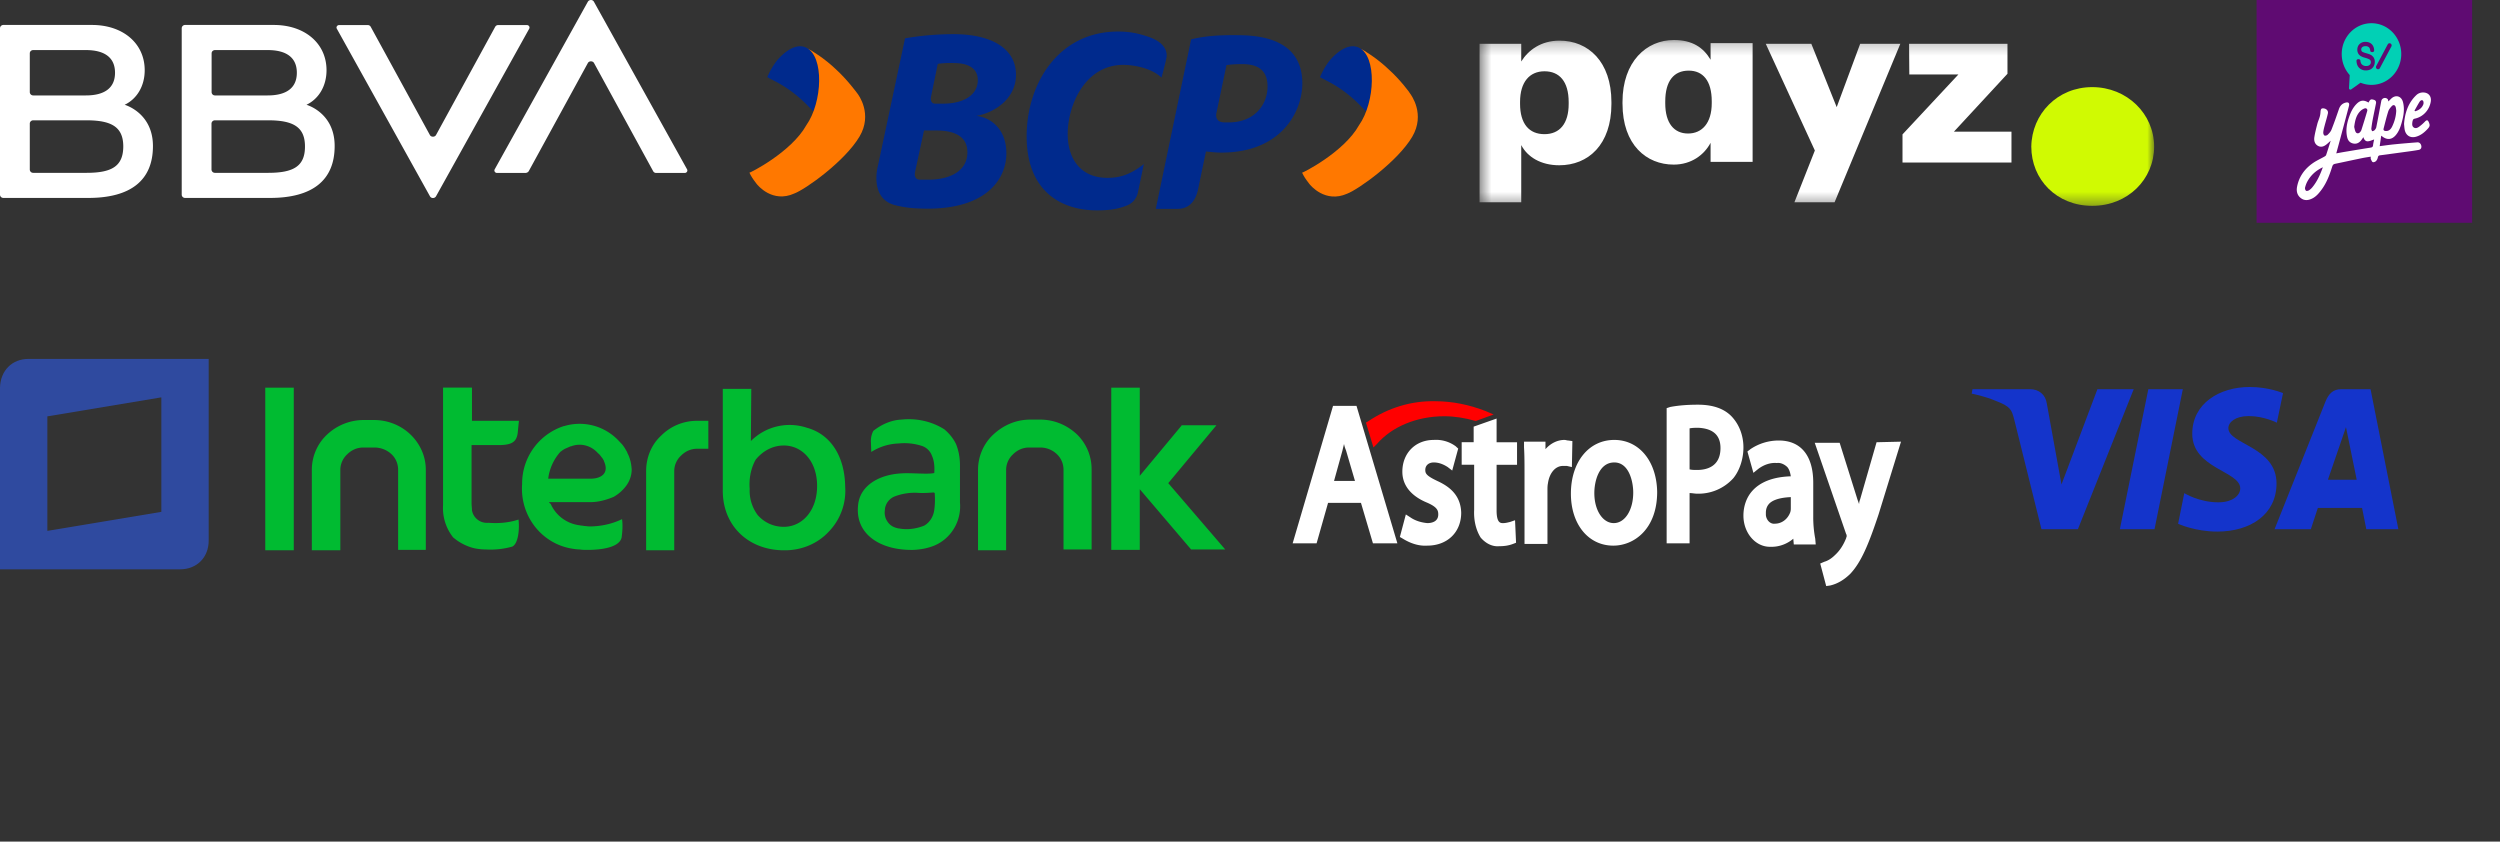
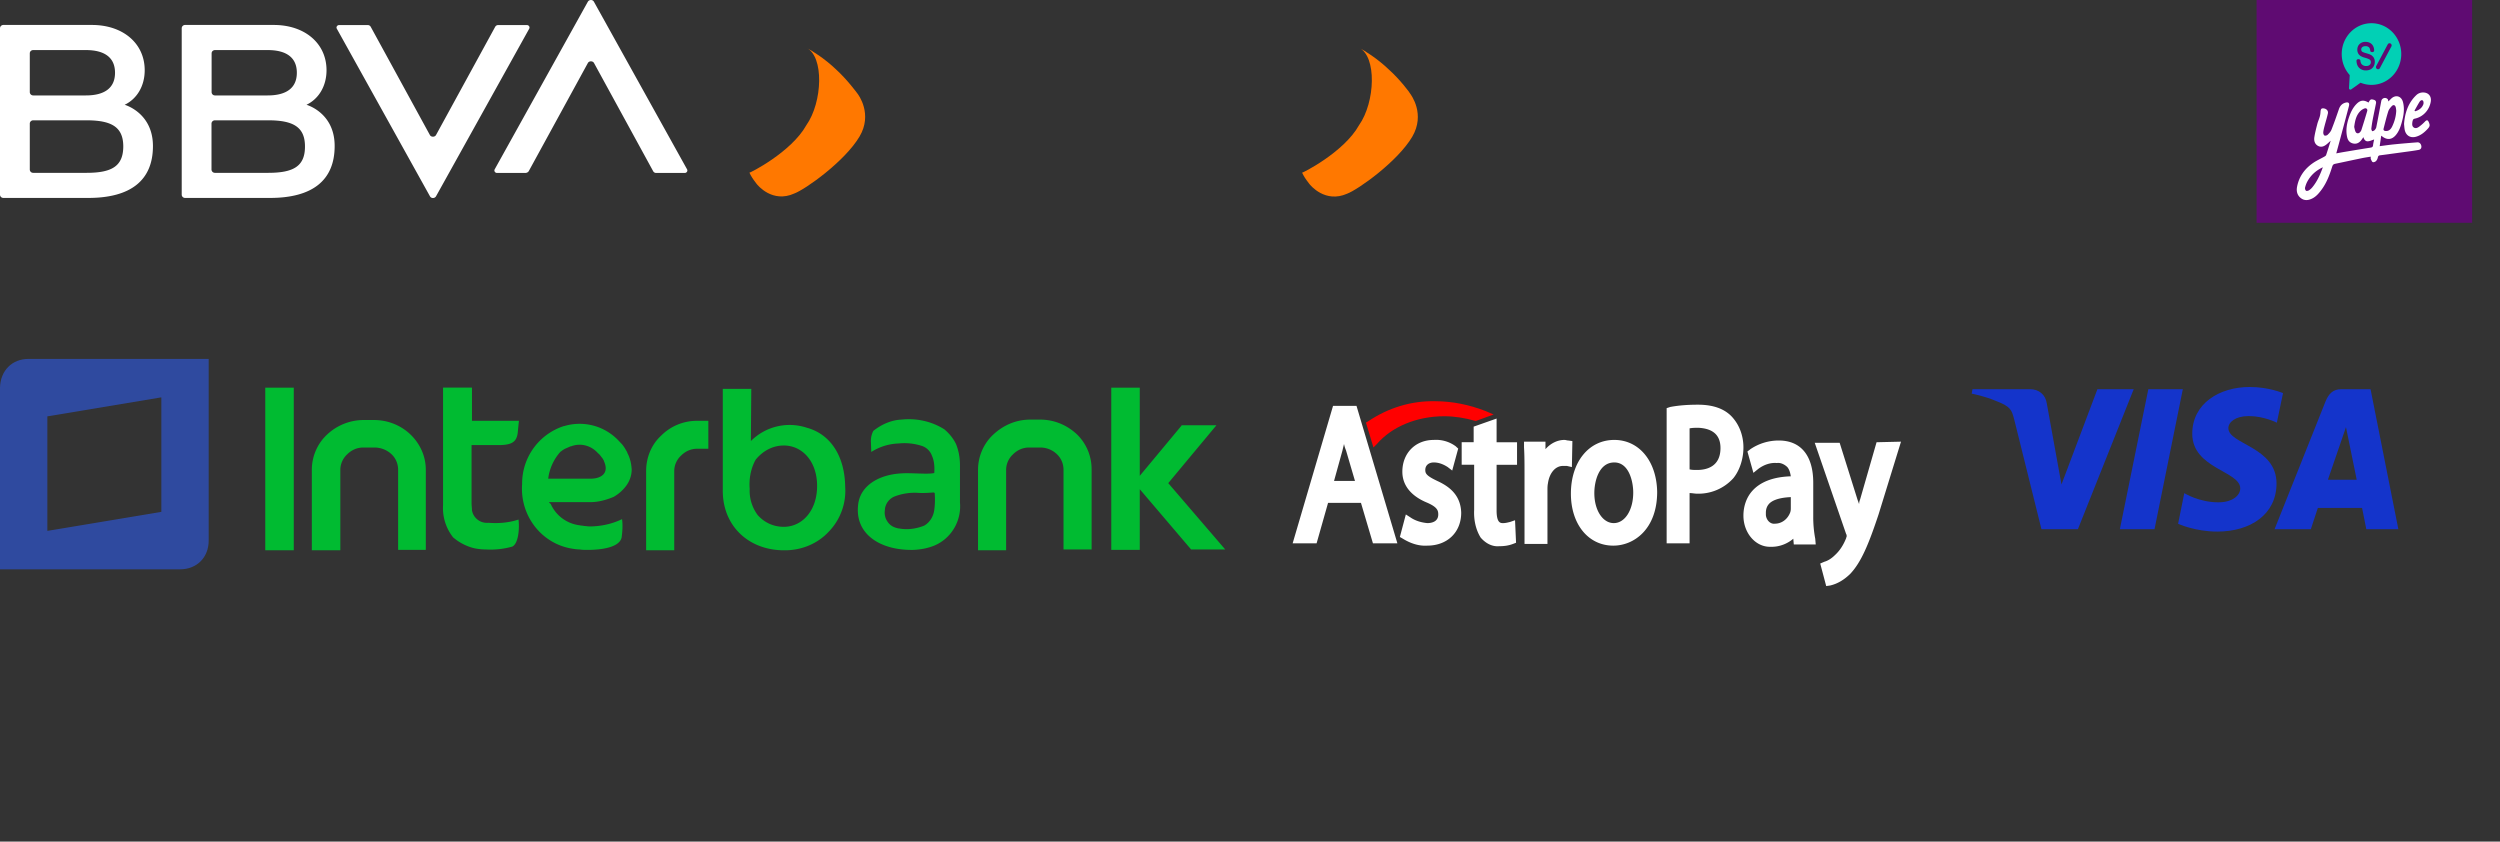
<svg xmlns="http://www.w3.org/2000/svg" width="202" height="68" fill="none">
  <rect width="100%" height="100%" fill="#333333" stroke="none" />
  <path fill="#fff" d="m40.01 2.168-4.777 8.737c-.102.187-.398.187-.5 0l-4.777-8.737a.268.268 0 0 0-.24-.142H27.4c-.157 0-.259.16-.185.294l7.526 13.54c.102.187.38.187.49 0L42.76 2.32c.074-.134-.028-.294-.185-.294h-2.315a.272.272 0 0 0-.25.142ZM42.721 13.832l4.777-8.737c.102-.186.398-.186.5 0l4.777 8.737a.268.268 0 0 0 .24.142h2.314c.158 0 .26-.16.186-.294L47.989.14c-.102-.187-.38-.187-.491 0l-7.526 13.54c-.074.134.028.294.185.294h2.314c.102-.009.204-.062.25-.142ZM10.072 8.467c1-.48 1.62-1.521 1.62-2.793 0-2.18-1.768-3.657-4.259-3.657H.278A.268.268 0 0 0 0 2.284v13.442c0 .152.12.267.278.267h6.85c3.425 0 5.23-1.414 5.23-4.19 0-2.704-2.286-3.336-2.286-3.336ZM2.685 4.046h4.249c1.564 0 2.36.64 2.36 1.832 0 1.192-.796 1.833-2.36 1.833h-4.25a.273.273 0 0 1-.277-.267V4.312c0-.15.12-.266.278-.266Zm4.304 9.919H2.685a.268.268 0 0 1-.278-.267v-3.71c0-.142.12-.267.278-.267h4.304c2.055 0 2.972.56 2.972 2.118-.01 1.574-.898 2.126-2.972 2.126ZM24.763 8.467c1-.48 1.62-1.521 1.62-2.793 0-2.18-1.768-3.657-4.259-3.657H14.96a.268.268 0 0 0-.277.267v13.442c0 .152.12.267.277.267h6.85c3.426 0 5.23-1.414 5.23-4.19.01-2.704-2.276-3.336-2.276-3.336Zm-7.388-4.421h4.25c1.564 0 2.36.64 2.36 1.832 0 1.192-.796 1.833-2.36 1.833h-4.25a.268.268 0 0 1-.277-.267V4.312c0-.15.12-.266.277-.266Zm4.296 9.919h-4.305a.273.273 0 0 1-.277-.267v-3.71c0-.142.12-.267.277-.267h4.305c2.055 0 2.971.56 2.971 2.118 0 1.574-.898 2.126-2.971 2.126Z" />
  <g fill-rule="evenodd" clip-path="url(#a)" clip-rule="evenodd">
-     <path fill="#002A8D" d="M73.925 13.95s-.105.526.357.568h.735c1.637 0 3.128-.63 3.149-2.187.02-1.368-1.134-1.788-2.52-1.788h-.986l-.735 3.407Zm7.39-1.556c0 2.061-1.637 4.774-7.306 4.438a8.506 8.506 0 0 1-1.68-.253c-2.141-.547-1.385-3.218-1.385-3.218l2.183-10.264c1.197-.21 2.54-.337 3.926-.337 3.023 0 5.039 1.136 5.039 3.282 0 1.998-1.826 3.092-3.212 3.323 1.092.105 2.435.989 2.435 3.029Zm-5.543-7.236-.545 2.65s-.126.568.335.568h.63c1.638 0 2.793-.673 2.814-1.872.02-.988-.777-1.409-1.932-1.409a7.263 7.263 0 0 0-1.302.063Zm19.421 11.716h-1.805L96.243 3.18c1.176-.294 2.414-.358 3.863-.336 3.506.02 5.123 1.43 5.123 3.89 0 2.272-1.68 5.596-6.55 5.596-.505 0-.924-.063-1.24-.085l-.63 3.03c-.293 1.409-1.154 1.598-1.616 1.598Zm3.905-11.61L98.3 9.07s-.251.82.651.82h.378c2.037-.02 3.087-1.43 3.087-2.902 0-1.451-.945-1.809-2.058-1.809-.588 0-1.008.042-1.26.084ZM86.27 10.815c0 2.167 1.176 3.555 3.191 3.555.84 0 1.743-.147 2.96-1.115l-.482 2.314s-.126.757-.924 1.051c-.65.253-1.323.379-2.372.379-2.877 0-5.69-1.514-5.69-5.995 0-4.185 2.52-8.455 7.39-8.455.945 0 1.638.147 2.499.442 1.322.462 1.49 1.22 1.406 1.682-.084.463-.399 1.599-.399 1.599-.84-.8-2.288-1.03-3.107-1.03-3.128.02-4.472 3.344-4.472 5.573ZM65.716 9.028c-1.092-1.262-2.226-2.019-3.087-2.46 0 0-.42-.21-.63-.337a5.894 5.894 0 0 1 .735-1.283c.063-.084 1.302-1.64 2.415-1.094 1.197.568 1.323 3.218.567 5.174Zm44.657 0c-1.092-1.262-2.226-2.019-3.087-2.46 0 0-.419-.21-.629-.337.315-.757.734-1.283.734-1.283.063-.084 1.302-1.64 2.415-1.094 1.197.568 1.323 3.218.567 5.174Z" />
    <path fill="#FF7800" d="M69.453 11.027c-1.176 1.998-4.367 4.27-5.27 4.606-1.764.8-2.96-.652-3.066-.8-.335-.441-.398-.546-.566-.883-.021.063 3.38-1.64 4.598-3.828 1.322-1.872 1.448-5.574 0-6.268.44.231 1.47.862 2.393 1.746.924.841 1.722 1.935 1.722 1.935.105.126 1.26 1.683.189 3.492Zm44.468-3.492c.105.147 1.259 1.683.189 3.513-1.176 1.998-4.367 4.27-5.27 4.606-1.764.778-2.96-.673-3.065-.82-.336-.442-.399-.547-.567-.884-.021.063 3.38-1.64 4.598-3.828 1.322-1.872 1.448-5.574 0-6.268.441.231 1.469.862 2.393 1.746.945.841 1.743 1.935 1.722 1.935Z" />
  </g>
  <g clip-path="url(#b)">
    <mask id="c" width="56" height="14" x="119" y="3" maskUnits="userSpaceOnUse" style="mask-type:luminance">
-       <path fill="#fff" d="M174.054 3.23h-54.535v13.402h54.535V3.232Z" />
-     </mask>
+       </mask>
    <g mask="url(#c)">
      <path fill="#fff" d="M126.749 8.4v-.146c0-1.688-.759-2.494-1.954-2.494-1.196 0-1.974.861-1.974 2.475v.147c0 1.633.74 2.458 1.974 2.458 1.233 0 1.954-.862 1.954-2.44Zm-.74-5.117c2.315 0 4.194 1.688 4.194 4.97v.148c0 3.301-1.879 4.952-4.213 4.952-1.499 0-2.581-.678-3.074-1.632v4.622h-3.397V3.539h3.397v1.43c.569-.916 1.594-1.686 3.093-1.686ZM138.309 8.33v-.147c0-1.67-.721-2.476-1.859-2.476-1.196 0-1.898.825-1.898 2.495v.146c0 1.614.72 2.44 1.84 2.44s1.917-.825 1.917-2.458Zm-7.211.055V8.24c.001-3.266 1.936-5.008 4.156-5.008 1.499 0 2.392.623 2.961 1.595V3.487h3.396v9.593h-3.396v-1.54c-.513.972-1.556 1.76-2.98 1.76-2.201 0-4.136-1.595-4.136-4.916M148.405 8.657l1.897-5.118h3.245l-5.313 12.804h-3.245l1.651-4.182-3.966-8.622h3.681l2.05 5.118ZM153.722 13.133v-2.274l4.517-4.843h-3.966l-.019-2.477h7.95v2.422l-4.326 4.677h4.649v2.495h-8.805Z" />
      <path fill="#D0FA02" d="M164.129 11.845c.04-2.642 2.109-4.806 4.922-4.806 2.813 0 5.003 2.164 5.003 4.806s-2.13 4.788-5.003 4.788-4.922-2.126-4.922-4.788Z" />
    </g>
  </g>
  <g clip-path="url(#d)">
    <path fill="#5F0B72" d="M199.748-.017h-17.417v18.034h17.417V-.017Z" />
    <path fill="#fff" d="M195.306 11.502c-.623.048-1.245.1-1.867.162-.381.038-.761.095-1.16.146l.122-.847.109.08c.383.281.75.244 1.062-.116.241-.278.37-.618.471-.97.16-.557.269-1.12.119-1.702-.13-.505-.604-.634-.971-.266-.073.073-.148.145-.213.207-.016-.06-.015-.144-.055-.185a.3.3 0 0 0-.516.156c-.136.71-.265 1.42-.406 2.128a.527.527 0 0 1-.152.238c-.043.043-.121.05-.183.072-.022-.07-.069-.142-.062-.208.028-.251.067-.501.114-.749.083-.432.177-.862.261-1.294.03-.157-.032-.256-.192-.296-.226-.057-.266-.04-.412.23-.394-.24-.679-.199-1.002.147-.275.294-.443.654-.573 1.033-.18.523-.276 1.056-.151 1.61.056.245.182.426.429.501.264.08.484.003.665-.196.081-.089.143-.195.22-.303.052.196.164.35.359.337.171-.01.337-.095.508-.148-.029.148-.07.301-.085.458-.013.14-.078.18-.203.2-.696.11-1.391.226-2.086.342-.221.037-.44.079-.686.123l.285-1.05c.247-.924.498-1.847.739-2.772.063-.24-.034-.336-.269-.278-.276.069-.447.25-.543.53-.191.56-.387 1.118-.604 1.667-.062.156-.191.291-.314.408-.057.054-.198.083-.256.047-.06-.037-.096-.17-.088-.257.013-.168.058-.335.101-.5.088-.34.196-.675.272-1.018.05-.224-.128-.402-.378-.415-.163-.008-.209.074-.222.337a1.615 1.615 0 0 1-.069.377c-.055.185-.138.362-.186.549-.09.351-.182.704-.238 1.063-.041.263.014.526.256.684.243.158.482.092.698-.074.121-.093.231-.201.366-.32-.127.402-.242.781-.37 1.157-.018.054-.088.098-.144.13-.307.175-.635.319-.924.521-.655.457-1.112 1.071-1.275 1.89-.072.36-.008.686.281.923.3.245.627.205.948.044.311-.157.531-.419.737-.696.42-.564.663-1.217.872-1.884.041-.129.101-.192.227-.218.718-.149 1.435-.305 2.153-.454.237-.05.477-.083.728-.126.004.088-.009.153.013.201.041.09.086.216.158.242.071.026.2-.029.263-.091a.608.608 0 0 0 .144-.293c.025-.114.078-.154.18-.167.653-.087 1.307-.175 1.96-.265.388-.053.777-.1 1.162-.173.198-.037.262-.217.184-.41-.059-.144-.17-.21-.311-.2Zm-2.712-1.11c.12-.464.231-.931.375-1.387.05-.159.169-.305.285-.427.138-.145.276-.094.324.102.025.101.03.208.038.266-.021.477-.142.88-.323 1.261-.106.224-.265.402-.542.377-.111-.01-.191-.06-.157-.193Zm-1.322-1.424c-.148.516-.31 1.028-.472 1.54a.515.515 0 0 1-.112.175c-.118.132-.292.116-.365-.047-.057-.13-.078-.277-.104-.377.065-.515.165-.965.515-1.302a.964.964 0 0 1 .317-.194c.141-.055.264.055.221.205Zm-4.434 6.164c-.08.097-.177.186-.283.25-.064.04-.187.063-.232.026-.055-.047-.093-.171-.075-.246.042-.174.106-.349.191-.504.281-.51.688-.878 1.247-1.143-.222.615-.467 1.155-.848 1.617Zm8.106-5.369c.021-.108.073-.156.188-.18.653-.14 1.159-.69 1.273-1.362.072-.425-.166-.731-.582-.749a.78.78 0 0 0-.593.222c-.657.628-.915 1.436-.983 2.325.015.149.023.29.046.429.08.482.442.726.898.606.389-.102.691-.344.962-.639.181-.197.202-.288.097-.533-.088-.204-.169-.207-.324-.047a3.522 3.522 0 0 1-.48.416c-.126.09-.286.151-.429.038-.146-.117-.111-.295-.093-.458.003-.023.016-.045.02-.068Zm.555-1.533c.059-.095.174-.185.269-.102.056.048.07.21.039.296-.113.314-.361.476-.657.567l-.061-.046c.136-.239.265-.482.41-.715Z" />
    <path fill="#01D0B5" d="M191.617 1.876c-1.329 0-2.406 1.115-2.406 2.49 0 .657.246 1.254.647 1.7l-.057 1.055c-.005.096.098.156.175.102l.757-.54c.274.113.572.175.884.175 1.328 0 2.405-1.115 2.405-2.491 0-1.376-1.077-2.491-2.405-2.491Zm.175 3.48a.627.627 0 0 1-.251.249.794.794 0 0 1-.376.084.734.734 0 0 1-.547-.21c-.137-.138-.208-.327-.213-.562a.126.126 0 0 1 .029-.088c.026-.03.066-.047.117-.049.06 0 .107.013.137.043.022.024.03.052.03.07.01.104.034.188.071.247a.395.395 0 0 0 .156.14.507.507 0 0 0 .236.055c.124 0 .221-.03.287-.09a.284.284 0 0 0 .097-.223c0-.054-.011-.1-.034-.14a.262.262 0 0 0-.106-.096 2.278 2.278 0 0 0-.35-.124 1.283 1.283 0 0 1-.363-.154.562.562 0 0 1-.178-.207.616.616 0 0 1-.063-.28c0-.187.061-.341.181-.46a.659.659 0 0 1 .481-.178.76.76 0 0 1 .361.082.595.595 0 0 1 .245.24.775.775 0 0 1 .093.363c0 .004.002.055-.033.096a.148.148 0 0 1-.11.046c-.061.003-.108-.012-.139-.043a.111.111 0 0 1-.035-.076c-.011-.122-.047-.215-.108-.273a.376.376 0 0 0-.266-.087c-.118 0-.208.026-.267.077a.234.234 0 0 0-.086.189c0 .072.02.126.06.164.03.029.11.075.318.133.176.049.297.09.37.127a.634.634 0 0 1 .259.233.648.648 0 0 1 .089.344c0 .13-.031.251-.092.359Zm1.432-1.603-.93 1.752a.165.165 0 0 1-.229.069.179.179 0 0 1-.067-.237l.931-1.752a.165.165 0 0 1 .228-.069.177.177 0 0 1 .067.237Z" />
  </g>
  <g fill-rule="evenodd" clip-path="url(#e)" clip-rule="evenodd">
    <path fill="#2F4A9F" d="M0 46h14.56c1.33 0 2.302-.948 2.302-2.321V29H2.302c-1.33 0-2.27.948-2.302 2.321V46Zm3.826-3.106 9.21-1.536v-9.252l-9.21 1.536v9.252Z" />
    <path fill="#00BB31" d="M63.33 35.996c1.492 0 2.692 1.275 2.692 3.27 0 1.994-1.2 3.301-2.692 3.301-.81 0-1.556-.327-2.108-.948a3.303 3.303 0 0 1-.648-2.125c-.065-.817.097-1.667.486-2.354.584-.719 1.395-1.144 2.27-1.144Zm-2.626-4.577-.033 4.218a4.416 4.416 0 0 1 4.508-1.08c1.945.524 3.08 2.322 3.112 4.774a4.74 4.74 0 0 1-1.329 3.629c-.908.98-2.205 1.504-3.535 1.504-2.918.032-5.058-1.962-5.026-4.872V31.42h2.303Zm-4.378 2.583h.908v2.256h-.908c-.486 0-.94.196-1.297.555a1.713 1.713 0 0 0-.551 1.276v6.375h-2.27v-6.408c0-1.08.421-2.125 1.2-2.844a4.077 4.077 0 0 1 2.918-1.21ZM47.7 40.573h-3.34a.254.254 0 0 0 .13.13 2.945 2.945 0 0 0 2.302 1.734c.13.032.292.032.422.065.13 0 .292.033.421.033.908 0 1.816-.196 2.627-.589.065.49.032.98-.032 1.471-.195.948-2.108 1.014-2.757 1.014-.194 0-.421 0-.616-.033a3.94 3.94 0 0 1-.616-.065c-2.497-.393-4.248-2.681-4.053-5.231v-.033a4.872 4.872 0 0 1 3.372-4.642h.032a4.318 4.318 0 0 1 4.119.915c.194.164.357.36.551.556.162.196.292.425.422.654v.033c.227.425.324.85.356 1.34 0 .49-.162.948-.454 1.34a3.28 3.28 0 0 1-1.005.883c-.551.229-1.2.425-1.88.425Zm-3.405-1.896h3.438c.778 0 1.524-.392 1.07-1.406v-.032c-.065-.099-.097-.197-.195-.295-.097-.13-.162-.229-.292-.327-.55-.62-1.394-.85-2.172-.555h-.033c-.162.065-.291.13-.454.196-.13.065-.259.163-.389.261a3.993 3.993 0 0 0-.973 2.158Zm-6.16-7.356v2.68h3.793l-.097.982c-.097.752-.519.948-1.394.98h-2.335v4.675c0 .197.032.393.032.589a1.223 1.223 0 0 0 1.33 1.013c.81.066 1.654 0 2.432-.261.097.817-.033 1.994-.519 2.19a6.43 6.43 0 0 1-2.075.23c-.325 0-.649-.034-.973-.099a4.113 4.113 0 0 1-1.719-.883 3.816 3.816 0 0 1-.81-2.615V31.32h2.334Zm-8.756 2.616h.843c1.103 0 2.173.425 2.95 1.177.78.751 1.233 1.765 1.233 2.844v6.473h-2.237v-6.473c0-.49-.195-.948-.552-1.275a2.02 2.02 0 0 0-1.361-.523h-.909c-.486 0-.94.196-1.297.555a1.713 1.713 0 0 0-.55 1.275v6.474h-2.303v-6.506c0-1.08.454-2.125 1.232-2.844a4.322 4.322 0 0 1 2.951-1.177Zm-7.945-2.616h2.303v13.143h-2.303V31.32Zm61.806 2.583h.811c1.103 0 2.14.425 2.951 1.177a3.921 3.921 0 0 1 1.2 2.844v6.473h-2.27v-6.44c0-.49-.195-.948-.551-1.275a1.92 1.92 0 0 0-1.297-.523h-.94c-.487 0-.941.196-1.298.555a1.713 1.713 0 0 0-.551 1.275v6.474h-2.27v-6.506c0-1.08.454-2.125 1.232-2.844.843-.785 1.88-1.21 2.983-1.21Zm6.55-2.583h2.303v13.11h-2.302V31.32Zm5.675 3.073-3.372 4.054v1.079l4.15 4.871H99l-4.605-5.361 3.892-4.675h-2.822v.032Zm-20.007 5.427v-.032c-.422.032-.876.065-1.297.032a4.551 4.551 0 0 0-1.881.294 1.265 1.265 0 0 0-.778 1.014v.065c-.065.36.032.72.227.981.194.294.519.458.875.523h.033c.68.13 1.394.033 2.043-.229.454-.261.745-.752.81-1.275.065-.457.065-.915.033-1.373h-.065Zm-2.627-5.917c1.2-.13 2.432.13 3.47.784.39.327.713.72.94 1.177.227.556.325 1.145.325 1.733v3.008c.13 1.47-.681 2.877-2.043 3.465-.551.229-1.103.327-1.686.36-2.627.065-4.735-1.21-4.508-3.564.13-1.667 1.751-2.517 3.47-2.615.81-.065 2.172.098 2.691-.033.033-.49 0-.98-.194-1.406a1.295 1.295 0 0 0-.81-.784c-.617-.196-1.233-.262-1.882-.196a4.38 4.38 0 0 0-2.205.686l-.032-.882c0-.295.065-.556.194-.818.649-.523 1.46-.882 2.27-.915Z" />
  </g>
  <path fill="#fff" d="M107.71 32.793 104.446 43.9h1.935l.926-3.267h2.659l.967 3.267h1.975l-3.304-11.108h-1.894Zm1.773 6.067h-1.692l.684-2.474c.04-.187.081-.326.121-.513.041.187.081.327.161.514l.726 2.473Zm6.648 0c-.887-.42-.967-.607-.967-.887 0-.374.281-.607.684-.607s.766.14 1.129.374l.362.28.484-1.774-.202-.187a2.678 2.678 0 0 0-1.773-.513c-1.49 0-2.538 1.073-2.538 2.567 0 1.353 1.048 2.1 1.934 2.474.887.373.967.653.967.98 0 .607-.564.7-.886.7-.484-.047-.967-.186-1.37-.466l-.363-.234-.483 1.82.242.14c.604.374 1.289.607 1.974.56 1.612 0 2.74-1.074 2.74-2.66-.041-1.54-1.128-2.194-1.934-2.567Zm4.794-5.041-1.853.653v1.26h-.968v1.82h1.008v3.641c-.04.794.121 1.588.524 2.241.403.467.927.747 1.49.7.403 0 .766-.047 1.129-.187l.242-.093-.081-1.82-.403.14c-.201.046-.362.093-.564.093-.201 0-.524 0-.524-1.027v-3.687h1.652v-1.82h-1.652v-1.914Zm6.124 1.82-.322-.046c-.121 0-.201-.047-.323-.047-.563 0-1.128.28-1.53.747v-.607h-1.733v.467c.04.607.04 1.354.04 2.287v5.507h1.854v-4.34c0-.187 0-.374.04-.56.121-.84.605-1.4 1.209-1.4h.322l.403.093.04-2.1Zm3.385-.093c-2.055 0-3.505 1.774-3.505 4.34 0 2.475 1.41 4.202 3.424 4.202 1.692 0 3.546-1.354 3.546-4.342-.04-2.473-1.451-4.2-3.465-4.2Zm1.531 4.248c0 1.446-.685 2.473-1.571 2.473-.887 0-1.572-1.027-1.572-2.427 0-.934.363-2.474 1.612-2.474 1.209 0 1.531 1.587 1.531 2.428Zm7.978-6.115c-.605-.654-1.532-.98-2.741-.98-.765 0-1.53.046-2.256.186l-.281.094V43.9h1.853v-4.06c.201 0 .403.047.564.047a3.781 3.781 0 0 0 2.981-1.26c.524-.654.806-1.587.806-2.474 0-.934-.322-1.82-.926-2.474Zm-.928 2.52c0 1.54-1.168 1.774-1.893 1.774-.201 0-.403 0-.604-.047v-3.314c.241-.047.483-.047.725-.047.806.047 1.772.327 1.772 1.634Zm7.495 5.555V39c0-2.193-1.008-3.407-2.78-3.407a4.08 4.08 0 0 0-2.297.7l-.242.187.484 1.726.403-.326c.443-.327.967-.514 1.491-.467.281-.047.604.094.846.327.161.186.241.466.281.746-1.45.047-2.497.467-3.142 1.214-.443.513-.685 1.214-.685 1.96 0 1.4.967 2.521 2.136 2.521h.161c.604 0 1.249-.234 1.732-.654l.04.467h1.773l-.04-.467a9.317 9.317 0 0 1-.161-1.773Zm-3.102.56c-.363.047-.686-.28-.726-.7v-.187c0-.28.081-.513.242-.7.201-.234.685-.514 1.773-.56v.887c0 .093 0 .186-.041.327-.201.56-.685.933-1.248.933Zm8.218-6.581-1.329 4.62c-.05.117-.078.244-.081.374-.04-.093-.08-.234-.12-.327l-1.451-4.62h-2.014l2.538 7.374c.04.047.04.093.04.187 0 .047-.04.093-.04.14-.202.513-.484.98-.886 1.353-.283.28-.565.467-.887.56l-.322.14.483 1.82.323-.046c.604-.14 1.128-.466 1.612-.933.885-.934 1.49-2.38 2.296-4.808l1.813-5.88-1.975.046Z" />
  <path fill="red" d="M111.255 35.873c1.209-1.4 3.224-2.24 5.44-2.24.846 0 1.692.14 2.498.373h.08l1.41-.513-.644-.28c-1.33-.514-2.7-.794-4.069-.794-1.909-.046-3.791.519-5.44 1.634l-.161.093.604 2.007.283-.28h-.001Z" />
  <path fill="#1434CB" d="M181.774 31.269c-2.445 0-4.64 1.333-4.64 3.78 0 2.817 3.878 3.01 3.878 4.412 0 .59-.658 1.127-1.762 1.127-1.577 0-2.76-.742-2.76-.742l-.499 2.474s1.353.632 3.167.632c2.682 0 4.785-1.388 4.785-3.89 0-2.969-3.891-3.161-3.891-4.467 0-.467.539-.976 1.643-.976 1.249 0 2.274.536 2.274.536l.499-2.392c-.013 0-1.13-.494-2.694-.494Zm-22.397.178-.065.358s1.025.192 1.958.59c1.196.454 1.275.715 1.485 1.526l2.195 8.839h2.944l4.509-11.313h-2.932l-2.904 7.698-1.183-6.53c-.105-.742-.657-1.168-1.341-1.168h-4.666Zm14.208 0-2.3 11.313h2.8l2.287-11.313h-2.787Zm15.589 0c-.671 0-1.025.371-1.288 1.031l-4.101 10.282h2.931l.565-1.718h3.575l.342 1.718h2.589l-2.247-11.313h-2.366Zm.381 3.066.867 4.247h-2.326l1.459-4.247Z" />
  <defs>
    <clipPath id="a">
      <path fill="#fff" d="M60.54 0h54v17h-54z" />
    </clipPath>
    <clipPath id="b">
      <path fill="#fff" d="M119.539 0h57v19h-57z" />
    </clipPath>
    <clipPath id="d">
      <path fill="#fff" d="M181.539 0h19v18h-19z" />
    </clipPath>
    <clipPath id="e">
      <path fill="#fff" d="M0 29h99v17H0z" />
    </clipPath>
  </defs>
</svg>